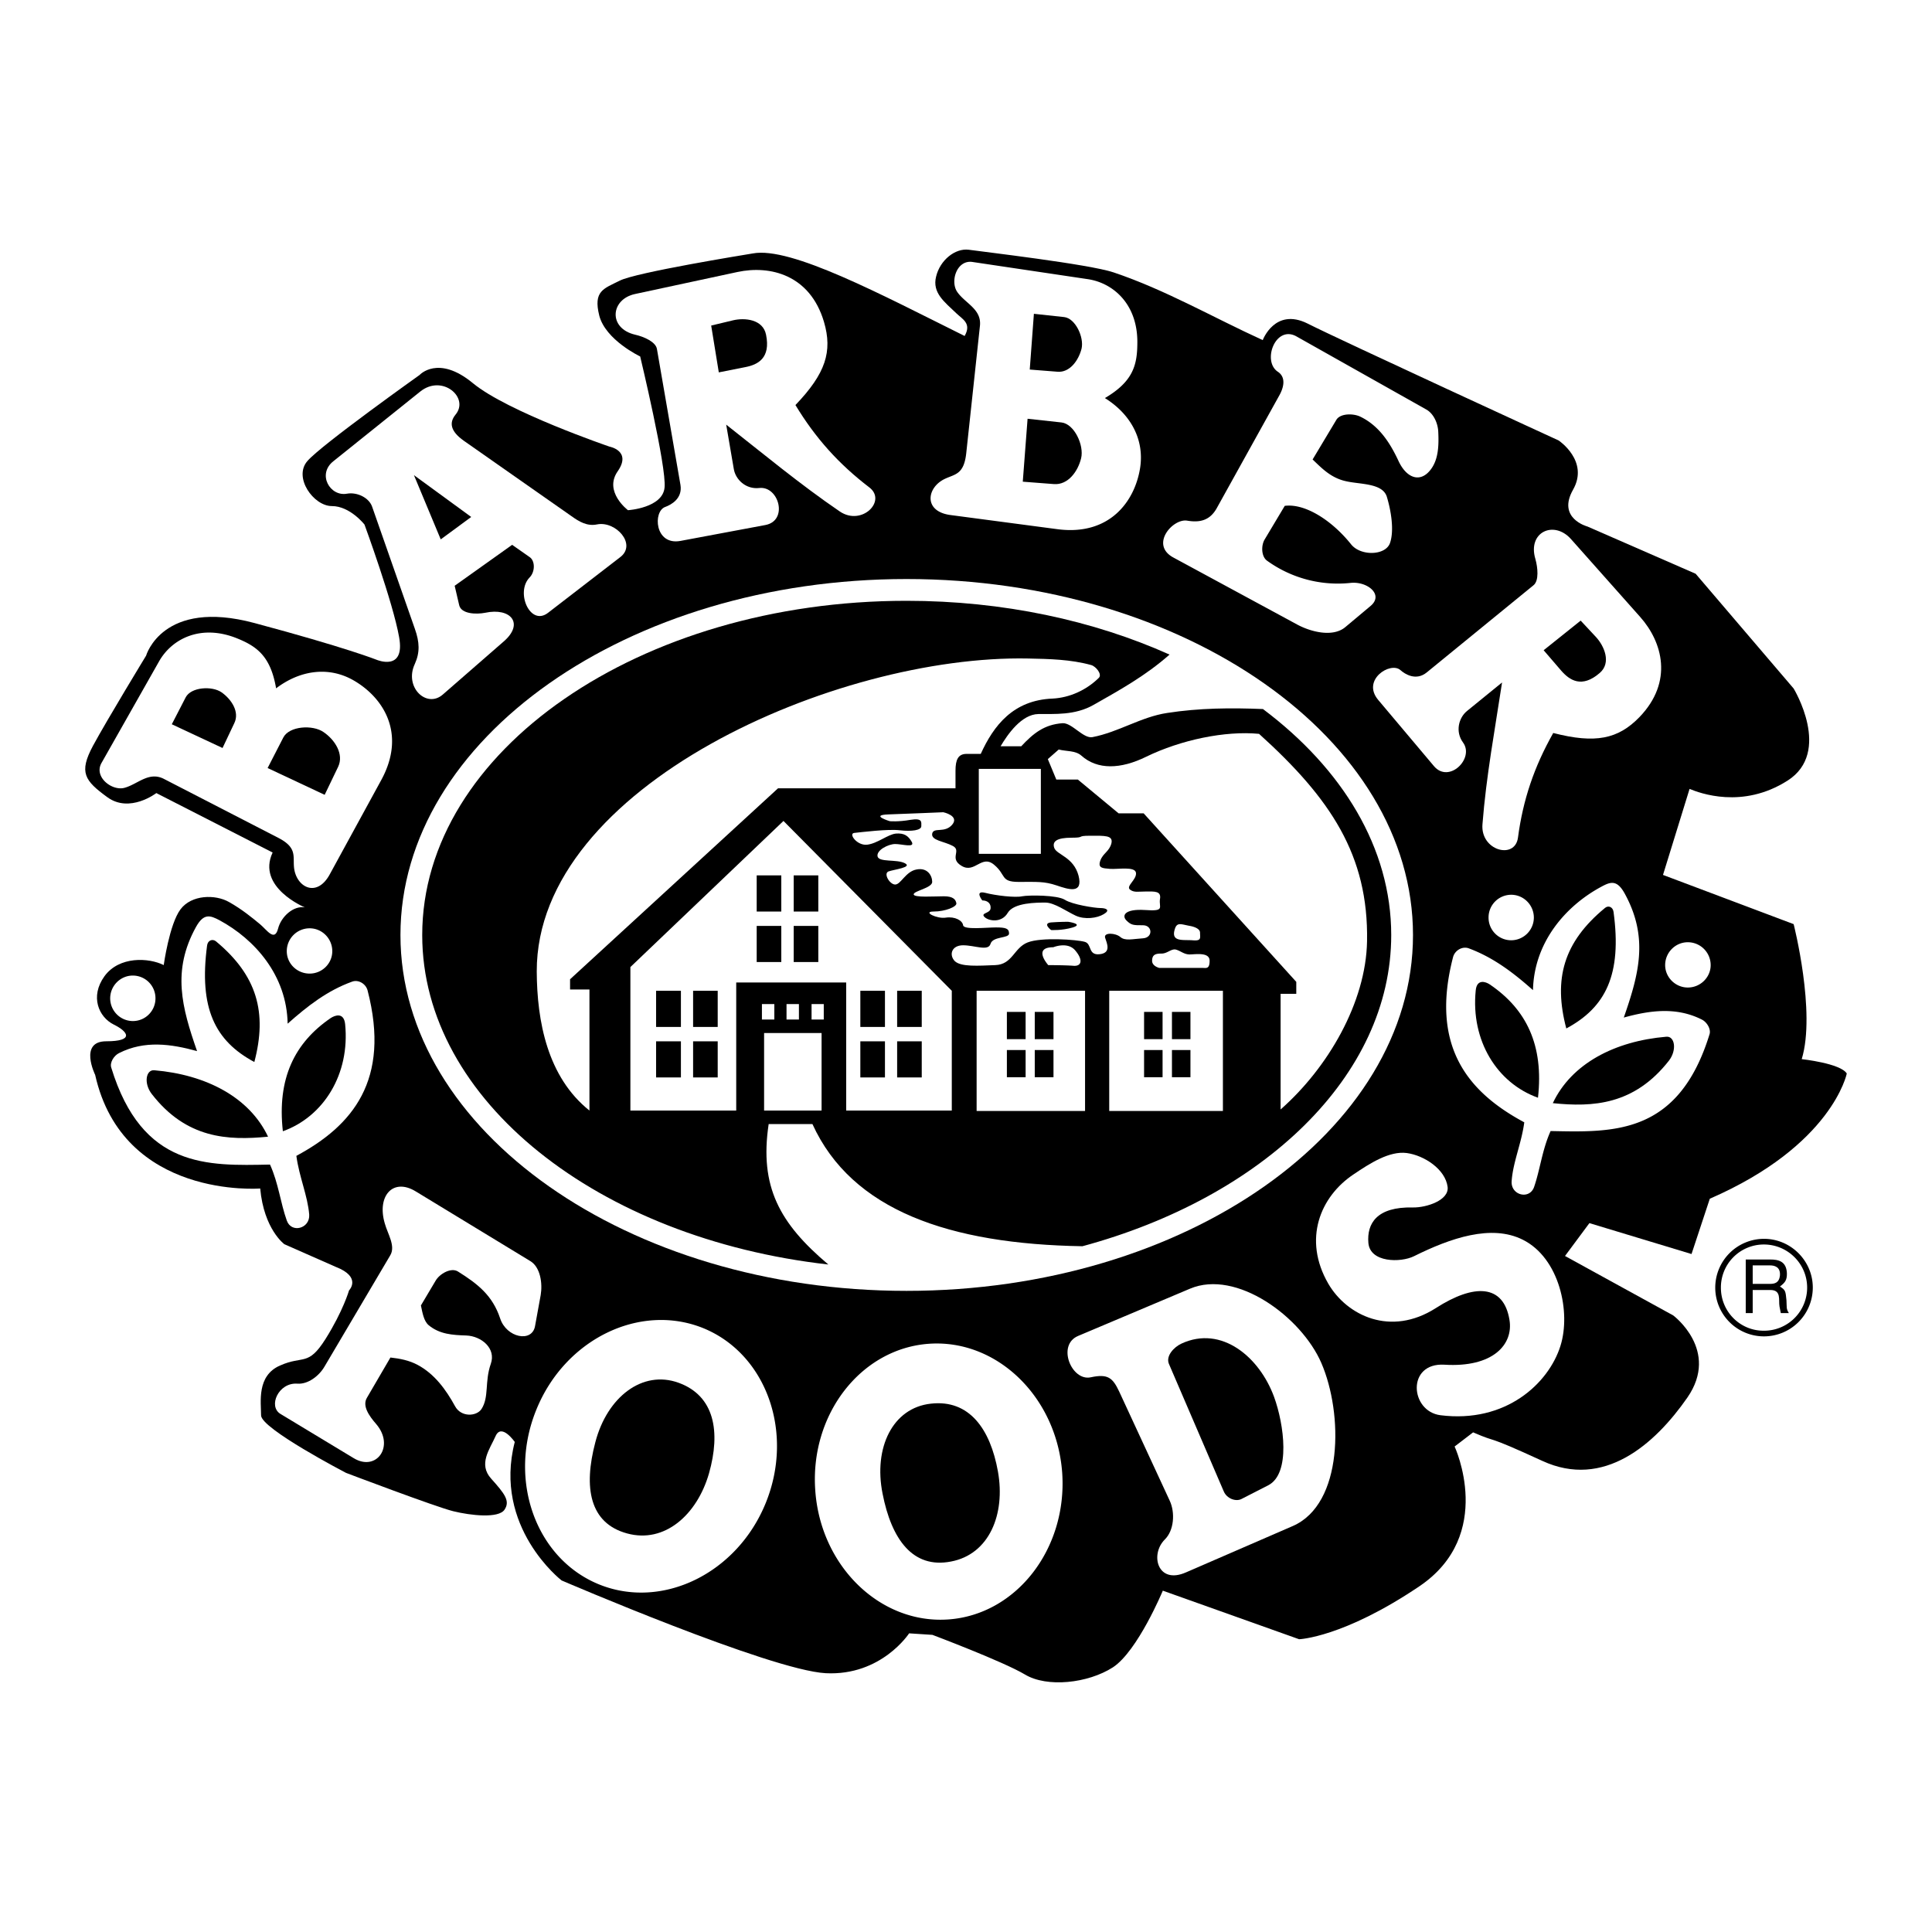
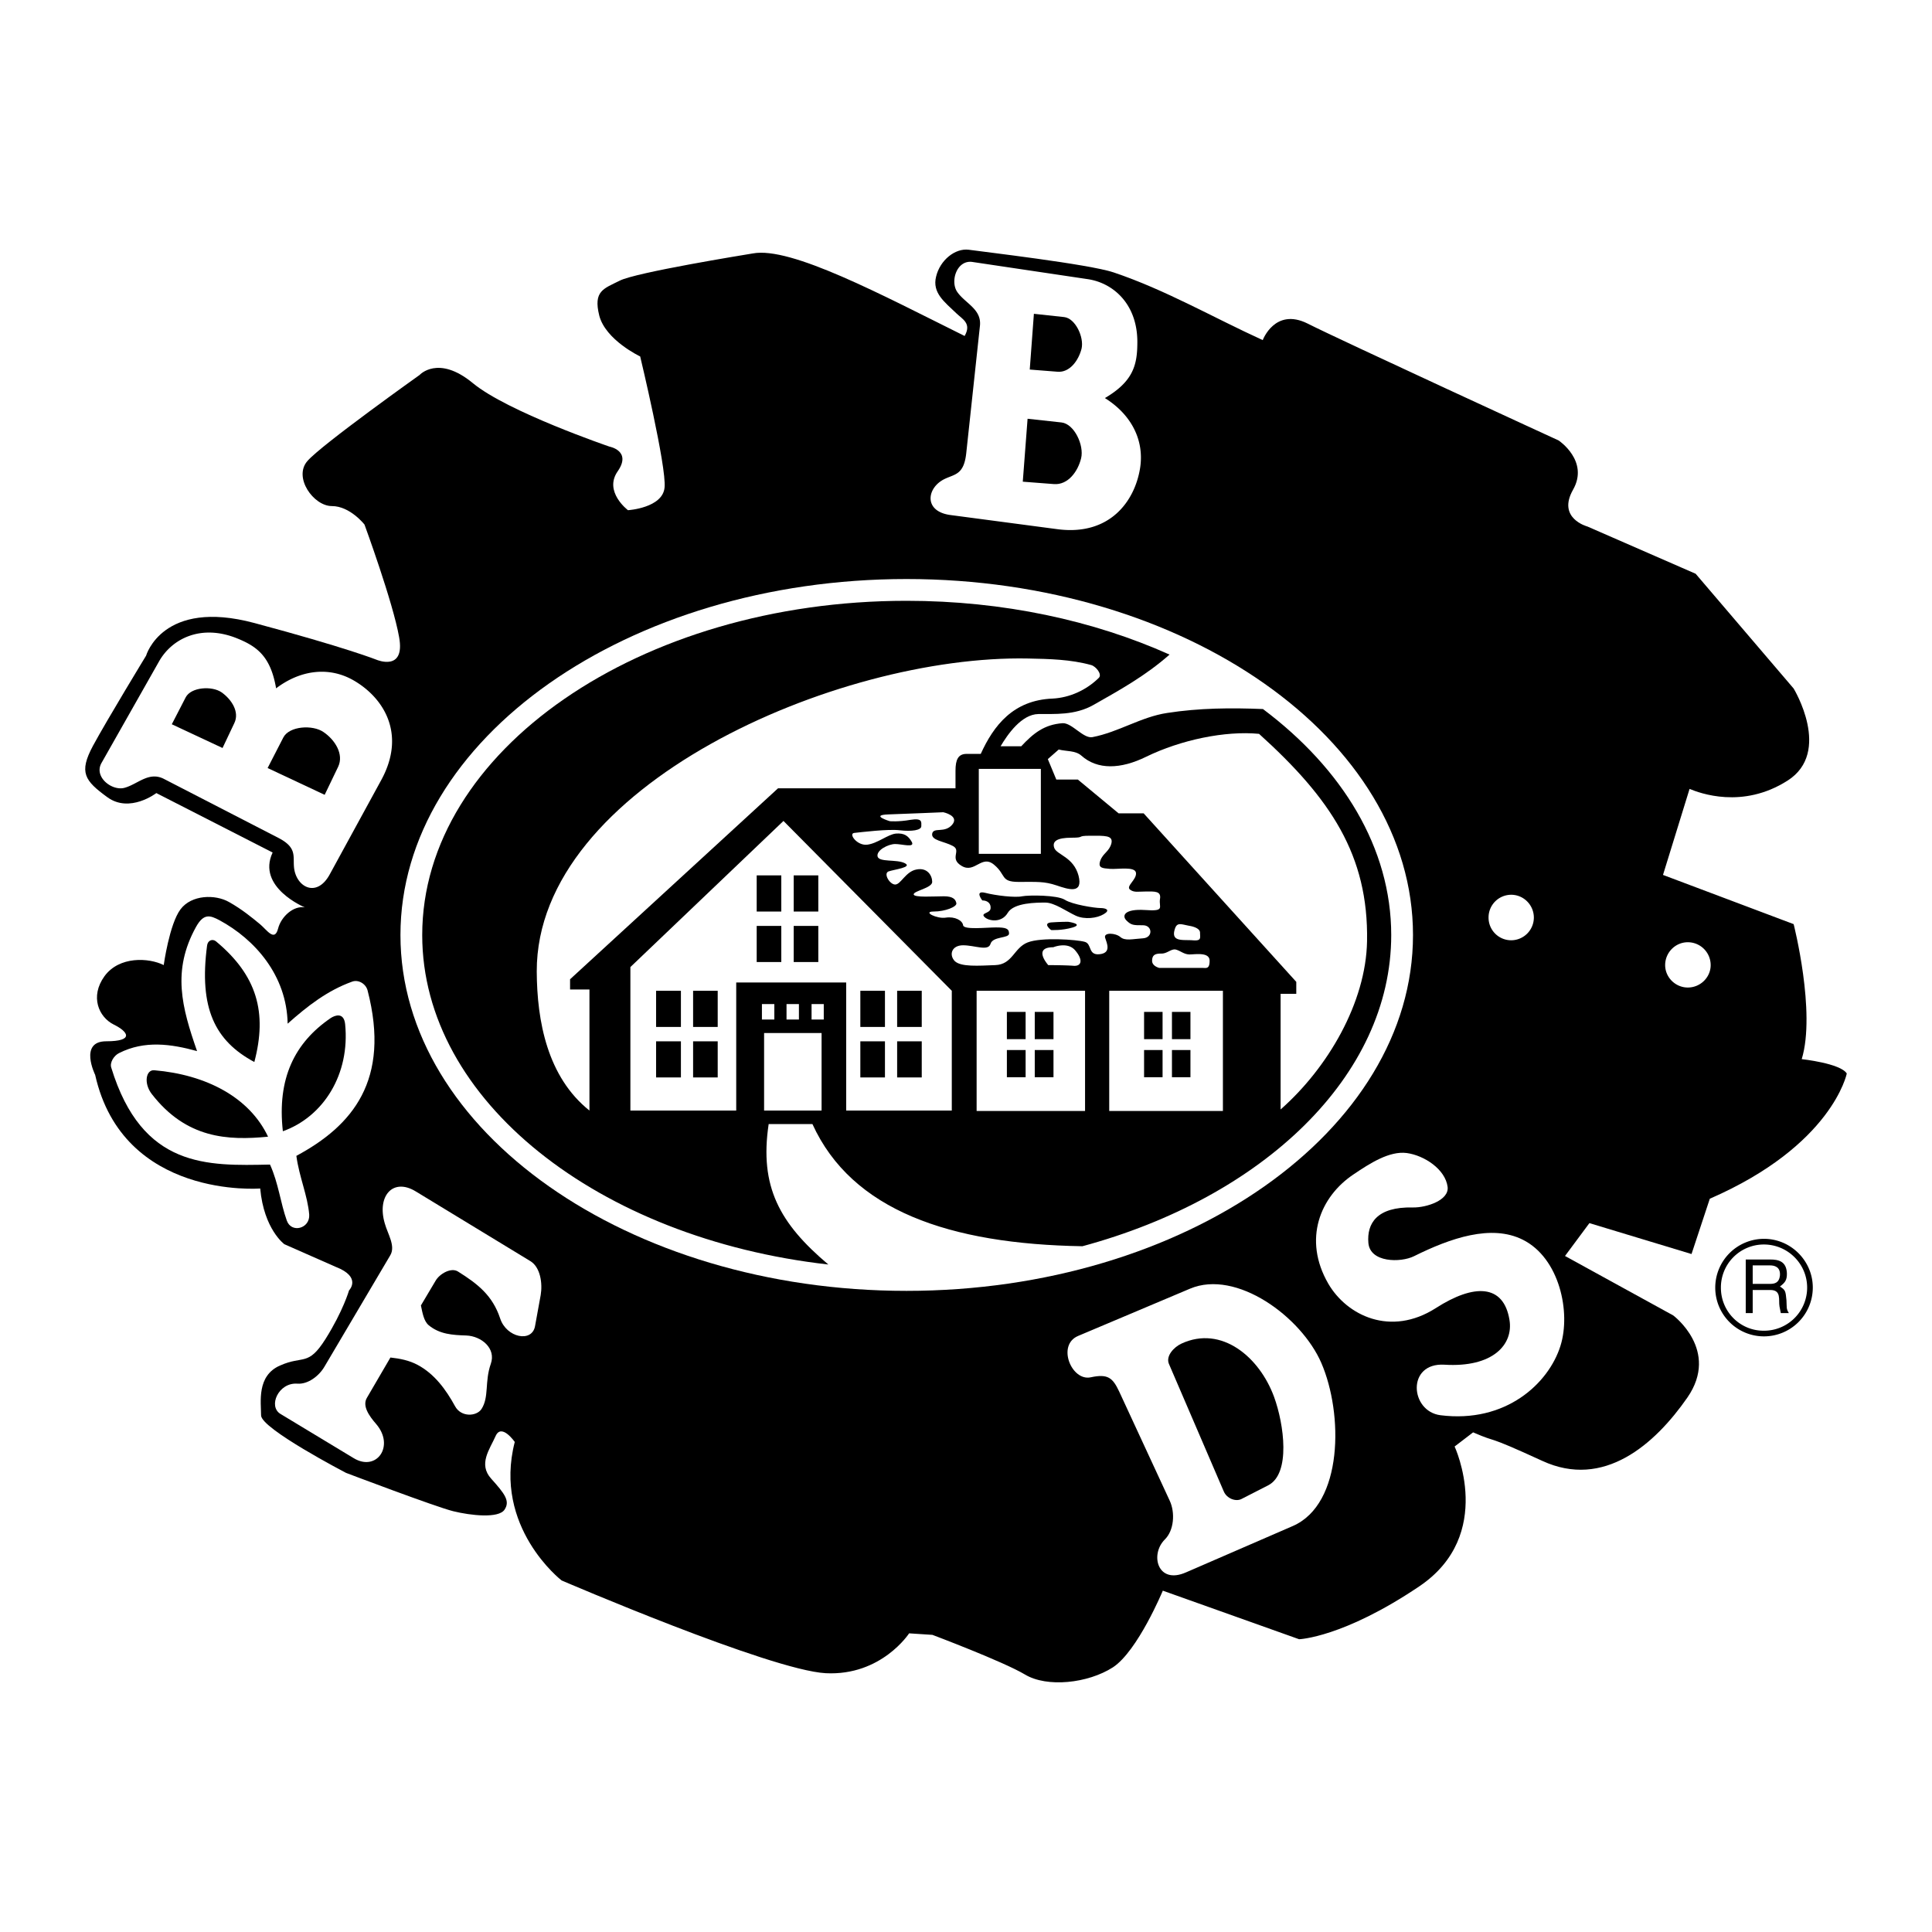
<svg xmlns="http://www.w3.org/2000/svg" width="2500" height="2500" viewBox="0 0 192.756 192.756">
  <g fill-rule="evenodd" clip-rule="evenodd">
    <path fill="#fff" d="M0 0h192.756v192.756H0V0z" />
    <path d="M30.415 90.531s-4.844-1.999-3.215-5.475l-11.602-5.931s-2.65 2.042-4.888.413c-2.26-1.651-2.868-2.455-1.435-5.127 1.435-2.651 5.301-8.995 5.301-8.995s1.629-5.714 10.797-3.259 12.21 3.672 12.21 3.672 2.868 1.216 2.237-2.26c-.608-3.476-3.454-11.232-3.454-11.232s-1.434-1.846-3.259-1.846-3.867-2.868-2.433-4.498c1.412-1.629 11.189-8.582 11.189-8.582s1.846-2.042 5.3.804c3.455 2.868 13.644 6.344 13.644 6.344s2.238.413.826 2.455c-1.434 2.042 1.021 3.889 1.021 3.889s3.455-.217 3.65-2.26c.217-2.042-2.433-13.079-2.433-13.079s-3.455-1.629-4.084-4.084c-.608-2.455.435-2.672 2.042-3.477 1.607-.825 12.492-2.585 13.274-2.716 3.802-.717 12.861 4.128 21.139 8.234.717-1.26-.217-1.673-.825-2.26-1.173-1.129-2.434-2.042-2.021-3.671.391-1.629 1.89-2.846 3.259-2.672 1.346.195 11.993 1.434 14.448 2.26 5.17 1.738 9.928 4.497 14.881 6.756 0 0 1.217-3.281 4.477-1.651 3.258 1.651 25.049 11.666 25.049 11.666s3.062 2.042 1.434 4.91 1.434 3.672 1.434 3.672l10.797 4.714 9.777 11.45s3.867 6.344-.609 9.189c-4.496 2.868-8.775 1.239-9.775.826l-2.65 8.582 13.035 4.91s2.238 8.776.805 13.47c0 0 3.865.412 4.496 1.434 0 0-1.434 7.17-13.666 12.492l-1.824 5.518-10.189-3.084-2.434 3.279 10.799 5.932s4.67 3.477 1.412 8.191c-3.26 4.691-8.344 9.146-14.469 6.322-6.105-2.803-4.15-1.652-6.91-2.848l-1.846 1.412s4.105 8.799-3.52 13.949c-7.604 5.127-11.992 5.279-11.992 5.279l-13.6-4.846s-2.5 6.018-4.977 7.648c-2.498 1.605-6.582 2.041-8.777.717-2.193-1.305-9.232-3.955-9.232-3.955l-2.325-.152s-2.759 4.258-8.321 3.977c-5.562-.305-26.353-9.256-26.353-9.256s-6.865-5.301-4.671-13.816c0 0-1.325-1.912-1.911-.588-.587 1.326-1.76 2.803-.435 4.26 1.325 1.477 1.912 2.215 1.325 3.084-.587.891-3.368.588-5.127.152-1.759-.434-10.689-3.824-10.689-3.824s-8.473-4.41-8.473-5.734c0-1.305-.457-3.955 1.89-4.975 2.346-1.043 2.781.129 4.541-2.65 1.76-2.803 2.346-4.846 2.346-4.846s1.304-1.326-1.325-2.346l-5.127-2.26s-2.042-1.479-2.412-5.562c0 0-13.687 1.109-16.468-11.34 0 0-1.651-3.346 1.107-3.346 2.781 0 2.238-.936.739-1.674-1.478-.738-2.39-2.781-.913-4.822 1.477-2.021 4.432-1.847 5.909-1.107 0 0 .565-4.085 1.673-5.562 1.108-1.477 3.476-1.499 4.823-.739 1.325.739 2.39 1.629 3.128 2.238.673.565 1.434 1.76 1.781.435.306-1.215 1.545-2.324 2.674-2.128z" />
    <path d="M180.863 128.463c0-2.672-2.195-4.865-4.867-4.865a4.87 4.87 0 0 0-4.865 4.865 4.858 4.858 0 0 0 4.865 4.867 4.873 4.873 0 0 0 4.867-4.867z" />
    <path d="M90.442 57.77c27.83 0 50.533 15.968 50.533 35.521 0 19.532-22.703 35.499-50.533 35.499-27.809 0-50.489-15.967-50.489-35.499 0-19.553 22.68-35.521 50.489-35.521z" fill="#fff" />
    <path d="M101.891 74.454h-2.062c.695-1.173 2.084-3.193 3.779-3.215 1.586-.021 3.629.152 5.496-.912 2.564-1.456 5.172-2.89 7.582-5.019-7.561-3.39-16.576-5.366-26.244-5.366-26.613 0-48.317 14.99-48.317 33.349 0 16.51 17.597 30.284 40.518 32.87-4.867-4.105-6.888-7.777-5.953-14.012h4.367c3.932 8.625 13.687 11.971 26.939 12.188 17.988-4.867 30.807-16.969 30.807-31.045 0-8.69-4.867-16.599-12.797-22.551-3.172-.13-6.344-.108-9.559.391-2.607.391-4.846 1.912-7.451 2.411-.914.174-2.043-1.434-2.977-1.39-1.826.129-2.912.998-4.128 2.301z" />
    <path d="M56.876 97.701v1.02h1.934v12.08c-4.193-3.346-5.236-8.906-5.258-13.883-.043-18.466 29.916-31.61 49.034-31.219 2.107.044 4.236.087 6.279.652.479.13 1.129.935.76 1.282-1.26 1.239-2.932 1.978-4.605 2.064-3.932.152-5.887 2.694-7.17 5.518h-1.412c-.847 0-1.107.587-1.107 1.673v1.76H77.625L56.876 97.701z" fill="#fff" />
    <path fill="#fff" d="M97.654 76.713h6.192v8.474h-6.192v-8.474zM105.389 77.778l-.848-2.042 1.088-.956c.76.195 1.672.087 2.258.608 1.609 1.434 3.912 1.369 6.475.109 3.434-1.673 7.865-2.607 11.254-2.281 7.148 6.453 10.928 12.123 10.775 20.683-.107 6.126-3.91 12.644-8.625 16.792V99.156h1.564v-1.195l-15.229-16.815h-2.5l-4.062-3.368h-2.15zM76.234 103.066h5.735v7.735h-5.735v-7.735z" />
    <path fill="#fff" d="M84.424 110.801V98.025H73.453v12.776H62.894V96.484l15.273-14.578 16.794 16.946v11.949H84.424z" />
    <path fill="#fff" d="M76.017 100.178h1.238v1.541h-1.238v-1.541zM78.472 100.178h1.237v1.541h-1.237v-1.541zM80.97 100.178h1.217v1.541H80.97v-1.541zM97.438 98.852h10.818v11.992H97.438V98.852zM110.668 98.852h11.342v11.992h-11.342V98.852zM88.769 81.928s-2.021-.608-.13-.674c1.912-.065 5.475-.217 5.475-.217s1.63.348.891 1.238c-.76.891-1.847.217-1.999.891-.13.695 1.173.76 2.064 1.238s-.413 1.238.891 1.999c1.303.76 1.977-1.173 3.215-.13 1.238 1.021.607 1.716 2.455 1.716 1.846 0 2.541-.065 3.779.348 1.217.413 2.672.891 2.195-.978-.5-1.846-2.129-2.063-2.412-2.737-.26-.695.283-1.043 1.717-1.043s.412-.196 1.846-.196c1.436 0 2.326-.065 2.129.761-.217.825-.824.956-1.107 1.716-.26.761.217.761.957.826.76.065 2.541-.282 2.605.413.066.674-1.02 1.304-.607 1.651.412.326.826.195 1.629.195.826 0 1.521-.065 1.369.761-.131.825.564 1.238-1.5 1.086-2.041-.13-2.324.565-1.846 1.042.479.479.695.479 1.65.479.957 0 1.021 1.238 0 1.303-1.043.065-1.781.283-2.258-.13-.479-.413-1.674-.478-1.521.065.174.543.652 1.521-.543 1.651s-.738-1.042-1.5-1.238c-.76-.217-4.322-.478-5.691.065-1.369.543-1.5 2.194-3.215 2.26-1.695.064-3.412.195-4.042-.392-.608-.63-.326-1.586.825-1.586 1.173 0 2.521.63 2.738-.152.238-.761 1.846-.522 1.846-1.021s-.324-.608-1.303-.608c-.955 0-3.215.261-3.281-.217-.064-.479-.825-.891-1.716-.761-.891.152-2.39-.608-1.217-.608 1.151 0 2.324-.478 2.26-.825-.065-.348-.283-.696-1.238-.696-.956 0-3.02.152-3.02-.195 0-.348 1.847-.63 1.847-1.239 0-.63-.478-1.456-1.564-1.239-1.086.196-1.564 1.5-2.129 1.5-.543 0-1.195-1.086-.673-1.304.543-.196 2.455-.413 1.629-.826-.804-.412-2.563-.065-2.715-.673-.13-.63 1.086-1.238 1.76-1.238.695 0 1.999.413 1.651-.217-.348-.608-.76-.891-1.586-.825-.804.087-1.825.978-2.846 1.107-1.021.131-1.912-1.107-1.304-1.173.63-.065 3.411-.413 4.562-.261 1.173.13 2.129 0 2.129-.413s.13-.826-1.086-.63c-1.239.218-2.065.131-2.065.131zM19.661 104.869c-1.521-4.367-2.52-8.016-.108-12.383.782-1.412 1.434-1.151 2.346-.673 3.498 1.89 6.713 5.474 6.8 10.32 1.955-1.738 3.954-3.303 6.431-4.193.63-.238 1.369.217 1.542.869 2.325 8.973-1.521 13.514-7.104 16.512.282 2.107 1.129 3.975 1.282 5.865.086 1.391-1.782 1.891-2.238.586-.63-1.76-.826-3.715-1.673-5.582-6.257.129-12.753.391-15.838-9.668-.174-.521.282-1.217.782-1.457 2.542-1.282 5.171-.913 7.778-.196z" />
    <path d="M25.375 105.957c-3.932-2.109-5.54-5.367-4.714-11.624.065-.521.543-.695.891-.413 4.105 3.412 5.126 7.105 3.823 12.037zM28.221 112.865c-.586-5.236 1.151-8.82 4.779-11.297.435-.283 1.304-.588 1.434.607.5 4.997-2.151 9.235-6.213 10.69zM26.743 113.408c-4.019.391-8.147.195-11.601-4.258-.826-1.064-.587-2.455.261-2.369 5.127.436 9.472 2.672 11.34 6.627z" />
-     <path d="M13.252 97.332a2.26 2.26 0 0 1 2.259 2.279c0 1.24-.999 2.26-2.259 2.26a2.271 2.271 0 0 1-2.259-2.26c0-1.259 1.021-2.279 2.259-2.279zM30.893 92.617c1.238 0 2.259 1.021 2.259 2.281 0 1.239-1.021 2.237-2.259 2.237-1.26 0-2.281-.998-2.281-2.237a2.28 2.28 0 0 1 2.281-2.281zM162.006 101.523c1.52-4.365 2.498-7.994.086-12.383-.781-1.412-1.434-1.151-2.324-.673-3.52 1.89-6.713 5.497-6.822 10.32-1.955-1.738-3.953-3.259-6.408-4.171-.652-.239-1.391.217-1.564.869-2.324 8.951 1.521 13.492 7.104 16.49-.281 2.107-1.129 3.975-1.26 5.865-.107 1.412 1.781 1.891 2.238.586.607-1.76.805-3.715 1.65-5.582 6.279.129 12.754.412 15.859-9.668.152-.521-.281-1.217-.781-1.457-2.542-1.281-5.192-.912-7.778-.196z" fill="#fff" />
    <path d="M156.27 102.611c3.932-2.109 5.562-5.367 4.715-11.624-.064-.5-.521-.695-.869-.391-4.13 3.411-5.149 7.082-3.846 12.015zM153.445 109.52c.586-5.236-1.15-8.82-4.801-11.297-.414-.283-1.305-.588-1.412.607-.5 4.996 2.129 9.232 6.213 10.69zM154.924 110.062c3.996.412 8.125.195 11.6-4.258.805-1.064.566-2.455-.281-2.369-5.128.436-9.452 2.672-11.319 6.627z" />
    <path d="M168.393 94.007c-1.238 0-2.26 1.021-2.26 2.282 0 1.217 1.021 2.236 2.26 2.236 1.26 0 2.281-1.02 2.281-2.236a2.282 2.282 0 0 0-2.281-2.282zM150.773 89.271a2.263 2.263 0 0 0-2.26 2.281c0 1.238 1 2.259 2.26 2.259a2.272 2.272 0 0 0 2.26-2.259c0-1.26-1.021-2.281-2.26-2.281zM12.405 78.604c-1.238.326-3.063-1.086-2.281-2.477l5.735-10.124c1.282-2.281 4.193-3.78 7.821-2.303 1.977.804 3.324 1.803 3.867 4.975 2.433-1.847 5.279-2.194 7.712-.804 2.998 1.716 5.301 5.323 2.781 9.95l-5.149 9.429c-1.325 2.412-3.411 1.217-3.563-.782-.087-1.108.282-1.934-1.586-2.889l-11.384-5.866c-1.52-.782-2.628.543-3.953.891zM95.526 29.157c-.761-1.042-.087-3.259 1.5-3.02l11.514 1.716c2.586.391 5.02 2.563 4.932 6.474-.021 2.129-.457 3.759-3.236 5.388 2.607 1.629 3.932 4.15 3.52 6.931-.521 3.389-3.064 6.843-8.277 6.148l-10.667-1.412c-2.716-.37-2.347-2.76-.543-3.606 1-.479 1.89-.413 2.129-2.521l1.369-12.731c.192-1.672-1.437-2.237-2.241-3.367z" fill="#fff" />
    <path d="M22.203 74.628l-5.062-2.368 1.39-2.694c.543-1.021 2.607-1.151 3.563-.5 1.021.717 1.825 1.977 1.282 3.085l-1.173 2.477zM102.738 36.87l.414-5.562 3.02.326c1.129.13 1.998 2.021 1.736 3.15-.303 1.195-1.193 2.412-2.41 2.303l-2.76-.217zM32.392 79.299L26.7 76.627l1.564-3.042c.587-1.151 2.933-1.304 4.019-.543 1.151.782 2.042 2.216 1.456 3.455l-1.347 2.802zM102.043 48.058l.479-6.279 3.389.37c1.281.152 2.26 2.281 1.955 3.562-.326 1.347-1.324 2.694-2.715 2.586l-3.108-.239z" />
-     <path d="M34.63 49.253c-1.695.326-3.02-1.934-1.369-3.237l8.668-6.952c2.195-1.76 4.932.608 3.52 2.303-.651.804-.521 1.651.826 2.607l10.732 7.517c.76.543 1.564 1.043 2.585.825 1.847-.348 3.954 1.978 2.303 3.259l-7.213 5.562c-1.781 1.39-3.28-2.042-1.847-3.52.565-.565.565-1.673 0-2.042l-1.738-1.217-5.735 4.084.456 1.955c.218.869 1.717.913 2.586.739 2.542-.543 3.932 1.065 1.846 2.868l-6.083 5.301c-1.608 1.39-3.867-.739-2.781-3.063.521-1.151.479-2.173 0-3.52l-4.258-12.167c-.304-.889-1.477-1.476-2.498-1.302z" fill="#fff" />
    <path d="M47.013 51.578l-3.041 2.237-2.673-6.409 5.714 4.172z" />
-     <path d="M76.364 52.381l-8.473 1.586c-2.585.478-2.759-2.955-1.521-3.389.586-.217 1.738-.826 1.521-2.194l-2.347-13.557c-.108-.717-1.303-1.238-2.172-1.434-2.716-.63-2.477-3.542 0-4.063l10.211-2.194c3.258-.695 7.234.283 8.625 4.976.869 2.954.173 5.148-2.846 8.299 1.999 3.302 4.323 5.888 7.365 8.212 1.782 1.347-.738 3.889-2.933 2.412-3.954-2.694-7.691-5.801-11.341-8.669l.76 4.432c.174 1.043 1.195 2.042 2.542 1.89 1.956-.217 2.912 3.259.609 3.693zM143.061 76.431l-5.561-6.604c-1.674-1.999 1.215-3.845 2.215-2.976.457.413 1.564 1.108 2.629.239l10.668-8.712c.543-.456.412-1.76.174-2.606-.805-2.694 1.846-3.889 3.541-1.999l6.93 7.799c2.195 2.477 3.324 6.431-.086 9.972-2.129 2.194-4.389 2.672-8.604 1.586-1.912 3.389-3.02 6.669-3.52 10.45-.305 2.216-3.76 1.282-3.541-1.347.369-4.779 1.26-9.559 1.955-14.143l-3.498 2.846c-.826.673-1.195 2.063-.391 3.15 1.151 1.585-1.411 4.127-2.911 2.345z" fill="#fff" />
    <path d="M71.715 37.152l-.76-4.671 2.172-.521c1.173-.282 2.998-.108 3.302 1.434.478 2.346-.825 2.998-2.085 3.237l-2.629.521zM154.01 64.874l3.693-2.955 1.521 1.63c.826.891 1.564 2.563.391 3.585-1.803 1.564-3.02.738-3.867-.239l-1.738-2.021z" />
-     <path d="M130.959 45.842c.914.869 1.826 1.847 3.346 2.172 1.412.326 3.65.173 4.064 1.564.412 1.369.738 3.302.324 4.562-.412 1.304-2.932 1.369-3.889.174-1.912-2.39-4.584-4.106-6.625-3.845l-2 3.346c-.369.608-.348 1.716.24 2.129a12.051 12.051 0 0 0 8.299 2.216c1.672-.196 3.367 1.152 2.041 2.281l-2.541 2.129c-1.217 1.021-3.389.5-4.801-.261l-12.361-6.691c-2.348-1.282-.045-3.911 1.389-3.672 1.174.195 2.217.043 2.934-1.216l6.256-11.276c.393-.695.74-1.781-.15-2.368-1.586-1.064-.219-4.692 1.867-3.52l12.928 7.278c.76.413 1.195 1.412 1.217 2.281.064 1.369 0 2.694-.717 3.671-1.043 1.434-2.455.934-3.26-.826-.826-1.76-1.912-3.497-3.824-4.41-.695-.326-1.977-.326-2.367.326l-2.37 3.956zM92.68 134.068c6.777-.477 12.751 5.301 13.296 12.883.52 7.582-4.584 14.145-11.363 14.621-6.778.479-12.752-5.301-13.274-12.883-.543-7.582 4.562-14.142 11.341-14.621zM70.151 132.504c6.3 2.564 9.103 10.385 6.257 17.424s-10.319 10.711-16.642 8.148c-6.301-2.564-9.125-10.387-6.257-17.426 2.846-7.037 10.32-10.687 16.642-8.146z" fill="#fff" />
    <path d="M92.875 140.043c3.823-.434 5.931 2.52 6.691 6.779.76 4.258-.869 8.256-4.692 8.973-3.802.738-5.931-2.217-6.821-6.779-.913-4.563.998-8.561 4.822-8.973zM67.696 137.957c3.606 1.305 4.215 4.889 3.042 9.039-1.195 4.148-4.432 7.016-8.169 5.996-3.758-1.021-4.367-4.584-3.171-9.104 1.172-4.497 4.691-7.234 8.298-5.931z" />
    <path d="M41.995 130.244c.152.719.282 1.564.782 1.979 1.086.891 2.346.977 3.758 1.02 1.499.066 2.977 1.283 2.433 2.826-.63 1.781-.152 3.322-.934 4.518-.5.738-2.021.826-2.629-.281-.913-1.674-2.064-3.238-3.736-4.129-.847-.455-1.76-.631-2.716-.738l-2.346 4.02c-.478.803.195 1.781.934 2.629 1.868 2.193.021 4.779-2.259 3.389l-7.3-4.41c-1.26-.76-.196-3.15 1.673-3.02 1.064.086 2.172-.762 2.716-1.695l6.561-11.102c.565-.934-.261-2.15-.543-3.193-.804-2.717.804-4.584 3.085-3.193l11.428 6.951c1.021.609 1.238 2.238 1.043 3.391l-.565 3.105c-.304 1.674-2.846 1.152-3.476-.76-.761-2.303-2.238-3.455-4.215-4.693-.695-.434-1.847.24-2.237.934l-1.457 2.452zM128.982 152.252l-10.666 4.629c-2.824 1.238-3.607-1.781-2.107-3.281.934-.912 1.043-2.693.498-3.867l-5.039-10.885c-.652-1.391-1.131-1.803-2.846-1.434-1.912.414-3.412-3.215-1.26-4.127l11.166-4.715c4.627-1.955 11.102 2.803 13.1 7.408 2.195 5.063 2.195 14.079-2.846 16.272z" fill="#fff" />
    <path d="M122.096 148.799l-5.475-12.73c-.326-.783.5-1.674 1.26-2.021 3.998-1.846 7.777 1.348 9.234 5.322.998 2.738 1.672 7.67-.588 8.82l-2.672 1.369c-.564.283-1.455-.043-1.759-.76z" />
    <path d="M140.346 115.037c1.76.238 3.867 1.629 4.084 3.389.152 1.326-2.107 2.064-3.455 2.043-3.648-.088-4.605 1.629-4.453 3.52.152 1.998 3.215 1.998 4.541 1.348 3.672-1.826 7.734-3.217 10.861-1.652 3.672 1.826 4.824 7.256 3.76 10.602-1.174 3.738-5.453 7.734-11.971 6.91-3.041-.393-3.389-5.258.391-5.041 4.846.305 6.908-2.02 6.496-4.475-.586-3.564-3.52-3.629-7.344-1.174-4.518 2.889-8.885.738-10.732-2.434-2.562-4.432-.803-8.689 2.521-10.906 1.672-1.13 3.584-2.347 5.301-2.13z" fill="#fff" />
    <path d="M65.458 98.852h2.477v3.607h-2.477v-3.607zM65.458 103.893h2.477v3.605h-2.477v-3.605zM69.151 98.852h2.455v3.607h-2.455v-3.607zM69.151 103.893h2.455v3.605h-2.455v-3.605zM85.836 98.852h2.456v3.607h-2.456v-3.607zM85.836 103.893h2.456v3.605h-2.456v-3.605zM89.508 98.852h2.455v3.607h-2.455v-3.607zM89.508 103.893h2.455v3.605h-2.455v-3.605zM100.457 100.959h1.869v2.717h-1.869v-2.717zM100.457 104.762h1.869v2.715h-1.869v-2.715zM103.238 100.959h1.869v2.717h-1.869v-2.717zM103.238 104.762h1.869v2.715h-1.869v-2.715zM114.145 100.959h1.845v2.717h-1.845v-2.717zM114.145 104.762h1.845v2.715h-1.845v-2.715zM116.926 100.959h1.845v2.717h-1.845v-2.717zM116.926 104.762h1.845v2.715h-1.845v-2.715zM75.495 87.337h2.455v3.607h-2.455v-3.607zM75.495 92.378h2.455v3.606h-2.455v-3.606zM79.188 87.337h2.455v3.607h-2.455v-3.607zM79.188 92.378h2.455v3.606h-2.455v-3.606zM98.002 89.835s-.803-1.021.283-.76c1.086.282 3.02.5 3.693.347.695-.13 3.498-.13 4.258.348.738.478 2.998.825 3.541.825.564 0 1.043.196.348.608-.674.413-1.912.565-2.803.152-.891-.413-2.129-1.304-3.02-1.304s-3.15 0-3.758 1.021c-.609 1.043-1.912.826-2.324.413-.414-.413.543-.348.607-.826.068-.475-.261-.824-.825-.824zM106.562 91.965s1.586.217.479.564c-1.088.326-2.174.261-2.174.261s-.891-.673 0-.76c.869-.065 1.695-.065 1.695-.065z" />
    <path d="M105.086 94.507s1.455-.608 2.215.348c.781.934.607 1.586-.238 1.499-.869-.064-2.477-.064-2.477-.064s-1.607-1.783.5-1.783zM118.707 92.378s1.021.152 1.021.673.174.848-.762.76c-.934-.065-2.107.174-1.781-1.021.217-.825.588-.586 1.522-.412zM119.988 96.57h-4.324s-.76-.174-.717-.76c.023-.608.414-.673.957-.673.564 0 .977-.521 1.434-.391.457.131.805.479 1.348.479.564 0 1.998-.261 1.998.63 0 .846-.348.715-.696.715zM180.299 128.463a4.298 4.298 0 0 1-4.303 4.303c-2.389.021-4.301-1.912-4.301-4.281a4.284 4.284 0 0 1 4.279-4.322c2.391-.001 4.325 1.933 4.325 4.3z" fill="#fff" />
    <path d="M174.172 131.006h.695v-2.303h1.76c1.129 0 .803.998.912 1.629l.131.674h.803c-.281-.457-.195-.564-.238-1.283-.086-.934-.109-1.02-.652-1.367.521-.393.717-.652.695-1.348-.064-1.195-.869-1.348-1.695-1.348h-2.41v5.346h-.001z" />
    <path d="M176.582 126.248c.436 0 1.088.129 1 1.043-.086.695-.521.803-1 .803h-1.715v-1.846h1.715z" fill="#fff" />
  </g>
</svg>